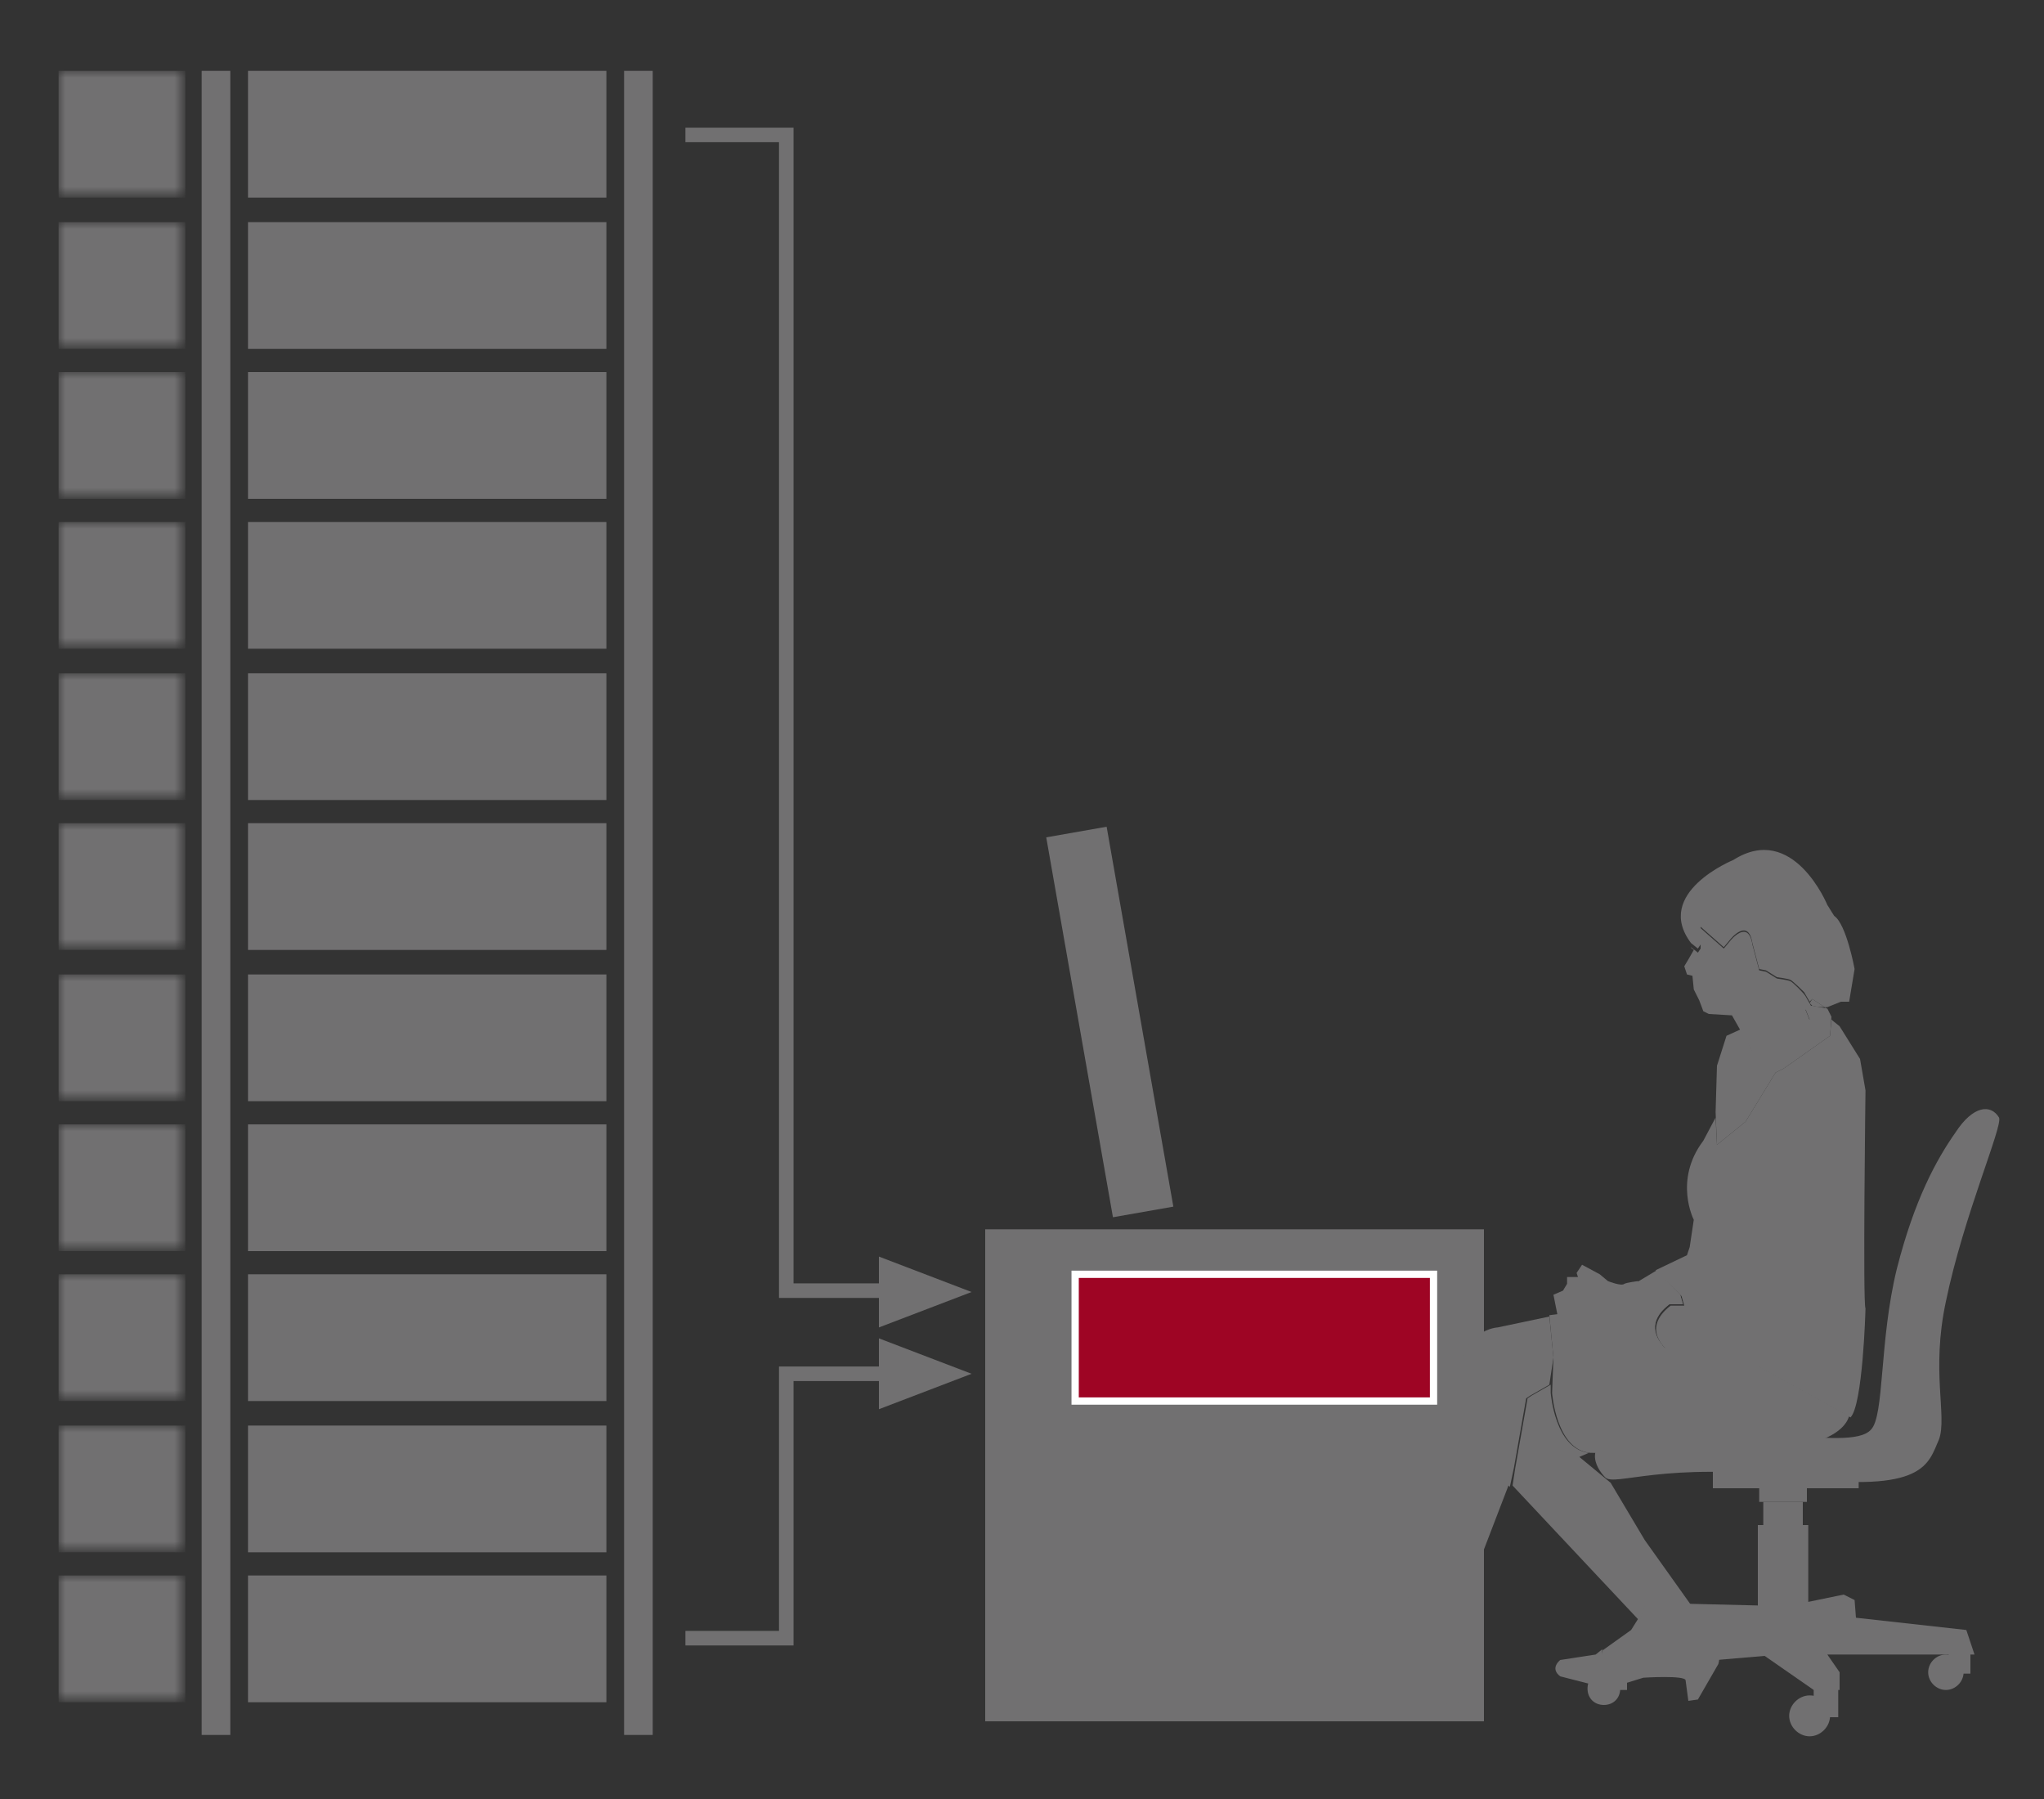
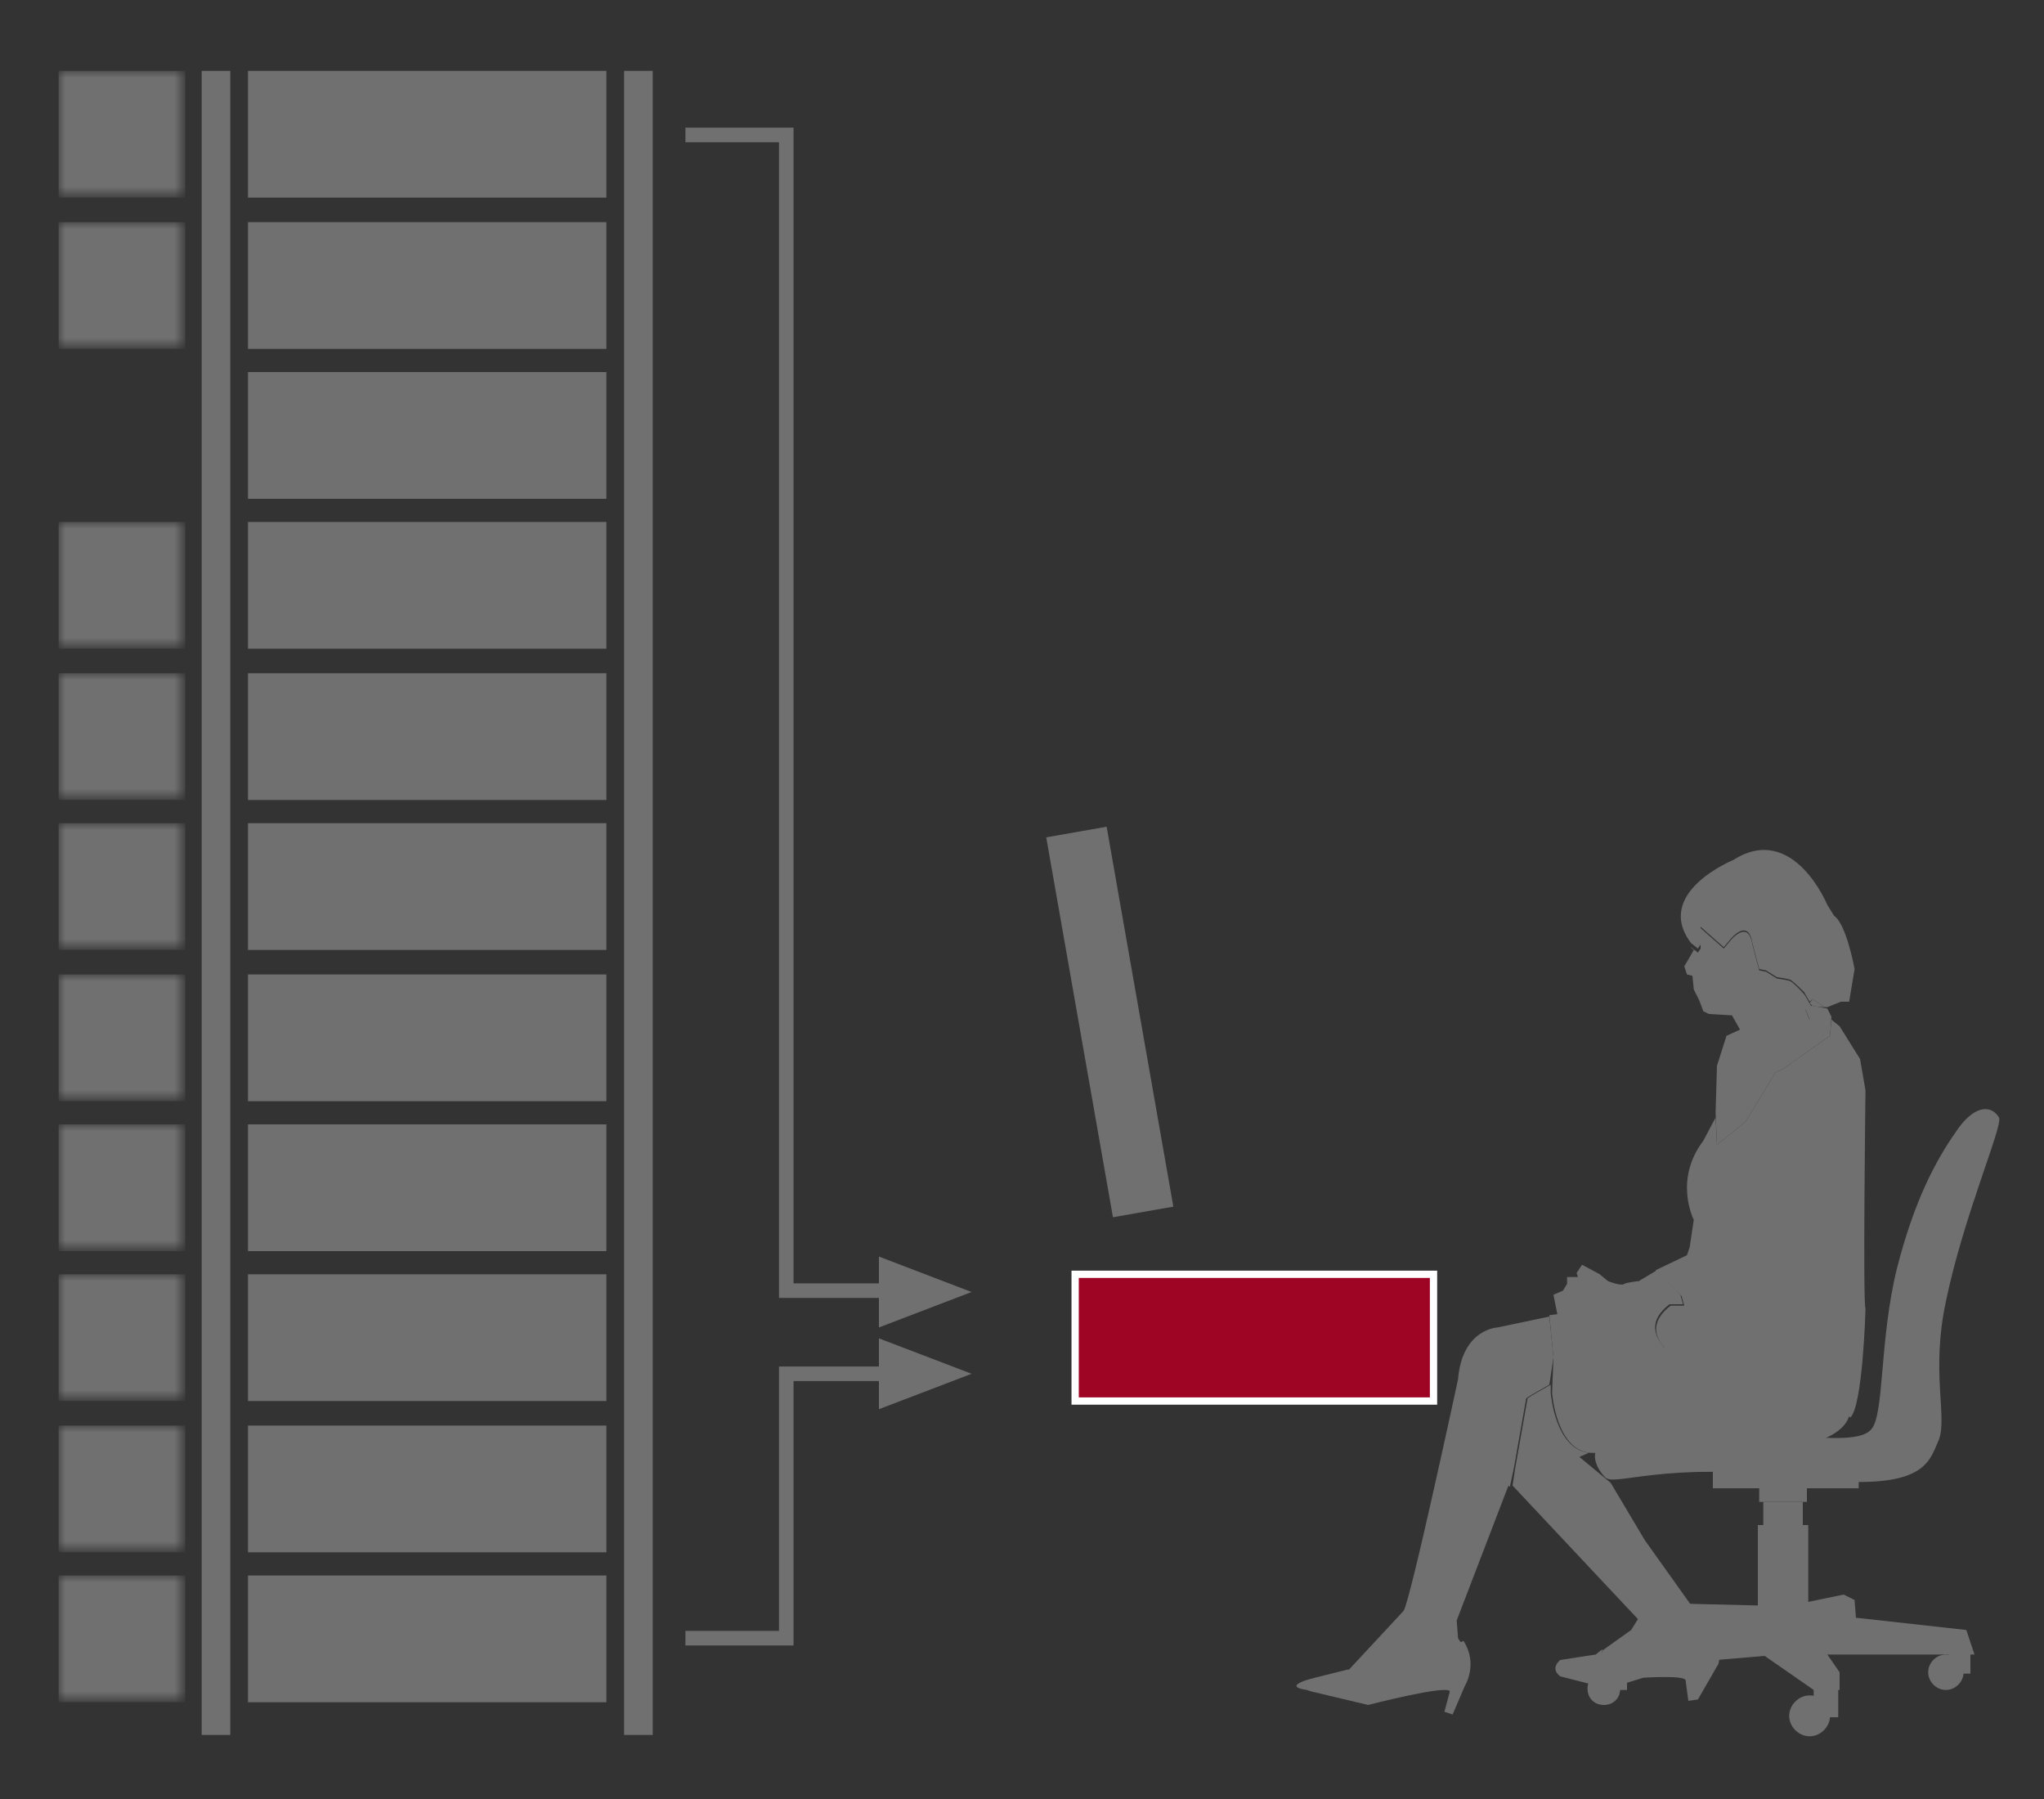
<svg xmlns="http://www.w3.org/2000/svg" xmlns:xlink="http://www.w3.org/1999/xlink" version="1.1" id="layer1" x="0px" y="0px" width="150px" height="132px" viewBox="0 0 150 132" enable-background="new 0 0 150 132" xml:space="preserve">
  <rect x="0" y="0" width="150" height="132" fill="#333333" stroke="none" />
-   <rect x="72.3" y="90.2" fill="#717071" width="36.6" height="36.1" />
-   <path fill="#717071" d="M134,74L134,74c0-0.1,0-0.1-0.1-0.1L134,74z" />
  <path fill="#717071" d="M132.8,73.6l0.2,0.2c0,0,0.4,0.1,0.9,0.1l-0.9-0.6L132.8,73.6z" />
  <path fill="#717071" d="M136.9,80l-0.4-2.3l-1.5-2.4l-0.5-0.4l-0.1-0.1l-0.1,1.2l-3.4,2.4l-0.6,0.3l-2.2,3.6l-2.1,1.7l-0.1-2l0,0  l-0.9,1.7c-2.2,2.9-0.7,5.8-0.7,5.8l-0.3,2l-0.2,0.6l-2.3,1.1l1.9,1.9l0.2,0.7h-1c-2.2,1.7-0.3,3.2-0.3,3.2l3.2,0.8l3.2,0.3l4.2,2.3  l2.9,1.6c0.9-0.9,1.1-7.8,1.1-8C136.7,95.7,136.9,80,136.9,80" />
  <path fill="#717071" d="M135.7,103.9l-2.9-1.6l-4.2-2.3l-3.2-0.3l-3.2-0.8c0,0-1.9-1.5,0.3-3.2h1l-0.2-0.7l-1.1-1.1l-7.7,2.5  l-0.8,0.1l0.3,3.1l-0.1,2.6c0,0,0.3,4.2,2.8,4.4l10.9,0.1C127.6,106.6,134.9,106.6,135.7,103.9C135.8,103.9,135.8,103.9,135.7,103.9  " />
  <path fill="#717071" d="M121.4,96l0.5-0.3l-1.7-1.7c0,0-0.8,0.1-1,0.2C119,94.4,118,94,118,94l-0.6-0.5l-1.3-0.7l-0.4,0.6l0.1,0.3  h-0.8v0.5l-0.3,0.5l-0.7,0.3l0.3,1.5l1,0.8l1,1l2.5,0.6l2.1-0.2C119.9,97.7,121.4,96,121.4,96" />
  <path fill="#717071" d="M100.3,123.1l-1.4-0.6l-2.4,0.6c0,0-2.6,0.6-0.6,0.9l0.3,0.1l4.2,1c0,0,5.8-1.5,6-1l-0.4,1.5l0.6,0.2  l0.9-2.1c0,0,1-1.6-0.1-3.3l-4.2,1.9L100.3,123.1z" />
  <path fill="#717071" d="M114.5,121.8c0,0-0.8,0.6,0,1.2l3.5,0.9l2.6-0.8c0,0,3.1-0.2,3.1,0.2l0.2,1.5l0.7-0.1l1.5-2.6  c0,0,0.4-1.2-0.5-2.4l-1.1,0.8l-3,1.3l-1.9,0.3l-1.7-0.2c-0.3-0.3-0.4-0.6-0.3-0.9l-0.5,0.4L114.5,121.8z" />
  <path fill="#717071" d="M120.7,113l-2.5-4.2l-2.3-1.9l0.7-0.3c-2.5-0.3-2.8-4.4-2.8-4.4l0-0.6l-1.4,0.8l-0.3,0.2l-0.9,5.1L111,109  l6.1,6.5l3.1,3.3l-0.5,0.8l-2.1,1.5c-0.1,0.3-0.1,0.6,0.3,0.9l1.7,0.2l1.9-0.3l3-1.3l1.1-0.8c-0.1-0.1-0.1-0.1-0.2-0.2L120.7,113z" />
  <path fill="#717071" d="M114,99.6l-0.3-3l-3.8,0.8c0,0-2.6,0.1-2.9,3.8c0,0-3.5,16.3-4,17l-4,4.3l-0.2,0.1l1.4,0.6l2.9-0.7l4.2-1.9  c-0.1-0.1-0.2-0.2-0.3-0.4l-0.1-1.3l3.8-9.9l0.1,0.1l0.3-1.4l0.9-5.1l0.3-0.2l1.4-0.8L114,99.6z" />
  <path fill="#717071" d="M135.7,73.5l0.4-2.4c0,0-0.6-3.3-1.5-3.9l-0.5-0.8c0,0-2.5-6.1-6.9-3.3c0,0-5.9,2.4-3.1,6.1l0.5,0.4l0.2-0.3  V68l1.7,1.5l0.5-0.6c0,0,1.3-1.6,1.6,0.3l0.5,1.9l0.5,0.1l0.8,0.5c0,0,0.8,0.1,1,0.2c0.2,0.1,1,0.9,1,0.9l0.4,0.7l0.2-0.2l0.9,0.6  c0.1,0,0.1,0,0.2,0l1-0.4L135.7,73.5z" />
  <path fill="#717071" d="M131.4,72c-0.2-0.1-1-0.2-1-0.2l-0.8-0.5l-0.5-0.1l-0.5-1.9c-0.3-1.9-1.6-0.3-1.6-0.3l-0.5,0.6l-1.7-1.5v1.5  l-0.2,0.3l-0.5-0.4c0,0.1,0.1,0.1,0.2,0.2l-0.4,0.7l-0.3,0.5l0.2,0.6l0.4,0.1l0.1,1l0.4,0.8l0.3,0.8l0.4,0.2l1.7,0.1l1.3,2.3  l0.4,0.8l1.8-1l2.3-1.5l-0.4-1l0.4-0.3l-0.4-0.7C132.4,72.9,131.6,72.1,131.4,72" />
  <path fill="#717071" d="M121.6,93.2l-1.5,0.9l1.7,1.7l-0.5,0.3c0,0-1.7,1.8-0.6,2.7l1.3-0.1c-0.4-0.5-1.2-1.7,0.5-3h1l-0.2-0.7  L121.6,93.2z M134.1,74l-1.1-0.2l-0.5,0l-0.1,0l0.4,1l-2.3,1.5l-1.8,1l-0.4-0.8l-0.5-1l-1.1,0.5l-0.7,2.2l-0.1,3.4l0.1,2.4l2.1-1.7  l2.2-3.6l0.6-0.3l3.4-2.4l0.1-1.4L134.1,74z" />
  <path fill="#717071" d="M131.7,108.4c-9.6-1.2-13.2,0.7-13.9,0c-0.7-0.7-1.8-2.6,1.5-3.3c1.9-0.4,7.1,0,11.5,0.2  c3,0.2,5.7,0.5,6.5-0.4c1-1,0.6-6.5,1.9-11.8c1.3-5.1,2.9-8,4.3-10c1.3-2,2.6-2.1,3.2-1.1c0.3,0.6-2.6,7.2-3.9,13.5  c-1.1,5.1,0.1,8.4-0.5,10.1C141.5,107.4,141.3,109.6,131.7,108.4" />
  <rect x="125.7" y="107.5" fill="#717071" width="10.7" height="1.7" />
  <rect x="129.1" y="108.5" fill="#717071" width="3.5" height="1.7" />
  <rect x="129.4" y="110.2" fill="#717071" width="2.9" height="1.7" />
  <rect x="129" y="111.9" fill="#717071" width="3.7" height="7" />
  <rect x="120.5" y="119.2" fill="#717071" width="1.3" height="1.5" />
  <path fill="#717071" d="M121.3,120.6c0,0.6-0.5,1-1,1c-0.6,0-1-0.5-1-1c0-0.6,0.5-1,1-1C120.9,119.5,121.3,120,121.3,120.6" />
  <polygon fill="#717071" points="129,117.8 120.8,117.6 120.2,119.4 123.5,119.6 118.2,120.8 117.7,122.5 129.5,121.5 133.1,124   135,124 135,122.7 134.1,121.4 144.9,121.4 144.3,119.6 136.2,118.7 136.1,117.4 135.3,117 131.9,117.7 " />
  <rect x="133.1" y="123.9" fill="#717071" width="1.8" height="2.1" />
  <path fill="#717071" d="M134.3,125.9c0,0.8-0.7,1.5-1.5,1.5c-0.8,0-1.5-0.7-1.5-1.5c0-0.8,0.7-1.5,1.5-1.5  C133.7,124.4,134.3,125,134.3,125.9" />
  <rect x="143" y="120.9" fill="#717071" width="1.6" height="1.9" />
  <path fill="#717071" d="M144.1,122.7c0,0.7-0.6,1.3-1.3,1.3c-0.7,0-1.3-0.6-1.3-1.3c0-0.7,0.6-1.3,1.3-1.3  C143.5,121.4,144.1,122,144.1,122.7" />
  <rect x="117.9" y="122.3" fill="#717071" width="1.5" height="1.7" />
  <path fill="#717071" d="M118.9,123.9c0,0.7-0.5,1.2-1.2,1.2c-0.7,0-1.2-0.5-1.2-1.2c0-0.7,0.5-1.2,1.2-1.2  C118.3,122.7,118.9,123.2,118.9,123.9" />
  <rect x="79.2" y="60.8" transform="matrix(0.985 -0.173 0.173 0.985 -11.752 15.253)" fill="#717071" width="4.5" height="28.3" />
-   <rect x="78.9" y="92.5" fill="#717071" width="25.2" height="12.8" />
  <g>
    <g>
      <defs>
        <rect id="SVGID_1_" width="150" height="132" />
      </defs>
      <clipPath id="SVGID_00000052811577049404339630000015561696686338065086_">
        <use xlink:href="#SVGID_1_" overflow="visible" />
      </clipPath>
      <rect x="0" y="0" clip-path="url(#SVGID_00000052811577049404339630000015561696686338065086_)" fill="none" width="150" height="132" />
    </g>
  </g>
  <rect x="45.8" y="5.2" fill="#717071" width="2.1" height="122.1" />
  <rect x="14.8" y="5.2" fill="#717071" width="2.1" height="122.1" />
  <rect x="18.2" y="5.2" fill="#717071" width="26.3" height="9.3" />
  <rect x="18.2" y="16.3" fill="#717071" width="26.3" height="9.3" />
  <rect x="18.2" y="27.3" fill="#717071" width="26.3" height="9.3" />
  <rect x="18.2" y="38.3" fill="#717071" width="26.3" height="9.3" />
  <rect x="18.2" y="49.4" fill="#717071" width="26.3" height="9.3" />
  <rect x="18.2" y="60.4" fill="#717071" width="26.3" height="9.3" />
  <rect x="18.2" y="71.5" fill="#717071" width="26.3" height="9.3" />
  <rect x="78.9" y="93.5" fill="#9E0524" width="26.3" height="9.3" />
  <rect x="78.9" y="93.5" fill="none" stroke="#FFFFFF" stroke-width="0.534" stroke-miterlimit="10" width="26.3" height="9.3" />
  <rect x="18.2" y="82.5" fill="#717071" width="26.3" height="9.3" />
  <rect x="18.2" y="93.5" fill="#717071" width="26.3" height="9.3" />
  <rect x="18.2" y="104.6" fill="#717071" width="26.3" height="9.3" />
  <rect x="18.2" y="115.6" fill="#717071" width="26.3" height="9.3" />
  <g>
    <defs>
      <rect id="SVGID_00000139293610956602792160000010515073464021137576_" x="4.3" y="5.2" width="9.3" height="9.3" />
    </defs>
    <clipPath id="SVGID_00000138532889295093577810000008741221672929876873_">
      <use xlink:href="#SVGID_00000139293610956602792160000010515073464021137576_" overflow="visible" />
    </clipPath>
    <defs>
      <filter id="Adobe_OpacityMaskFilter" filterUnits="userSpaceOnUse" x="4.3" y="5.2" width="9.3" height="9.3">
        <feColorMatrix type="matrix" values="1 0 0 0 0  0 1 0 0 0  0 0 1 0 0  0 0 0 1 0" />
      </filter>
    </defs>
    <mask maskUnits="userSpaceOnUse" x="4.3" y="5.2" width="9.3" height="9.3" id="SVGID_00000135687072335607157790000017795047808995140230_">
      <g filter="url(#Adobe_OpacityMaskFilter)">
        <linearGradient id="SVGID_00000046336167537850842500000008451125951883658161_" gradientUnits="userSpaceOnUse" x1="-574.73" y1="520.148" x2="-573.662" y2="520.148" gradientTransform="matrix(8.667 0 0 -8.667 4985.519 4517.984)">
          <stop offset="0" style="stop-color:#000000" />
          <stop offset="2.391000e-04" style="stop-color:#000000" />
          <stop offset="1" style="stop-color:#FFFFFF" />
        </linearGradient>
        <rect x="4.3" y="5.2" clip-path="url(#SVGID_00000138532889295093577810000008741221672929876873_)" fill="url(#SVGID_00000046336167537850842500000008451125951883658161_)" width="9.3" height="9.3" />
      </g>
    </mask>
    <linearGradient id="SVGID_00000049213074984400185220000007152001263472139452_" gradientUnits="userSpaceOnUse" x1="-574.73" y1="520.148" x2="-573.661" y2="520.148" gradientTransform="matrix(8.667 0 0 -8.667 4985.516 4517.985)">
      <stop offset="0" style="stop-color:#717071" />
      <stop offset="2.391000e-04" style="stop-color:#717071" />
      <stop offset="1" style="stop-color:#717071" />
    </linearGradient>
    <rect x="4.3" y="5.2" clip-path="url(#SVGID_00000138532889295093577810000008741221672929876873_)" mask="url(#SVGID_00000135687072335607157790000017795047808995140230_)" fill="url(#SVGID_00000049213074984400185220000007152001263472139452_)" width="9.3" height="9.3" />
  </g>
  <g>
    <defs>
      <rect id="SVGID_00000178918002688752922240000016674718370090292876_" x="4.3" y="16.3" width="9.3" height="9.3" />
    </defs>
    <clipPath id="SVGID_00000111178901457984163790000004529509110774844847_">
      <use xlink:href="#SVGID_00000178918002688752922240000016674718370090292876_" overflow="visible" />
    </clipPath>
    <defs>
      <filter id="Adobe_OpacityMaskFilter_00000059273694822144147650000013057249537150517392_" filterUnits="userSpaceOnUse" x="4.3" y="16.3" width="9.3" height="9.3">
        <feColorMatrix type="matrix" values="1 0 0 0 0  0 1 0 0 0  0 0 1 0 0  0 0 0 1 0" />
      </filter>
    </defs>
    <mask maskUnits="userSpaceOnUse" x="4.3" y="16.3" width="9.3" height="9.3" id="SVGID_00000124860336767498999120000015807072228867437197_">
      <g filter="url(#Adobe_OpacityMaskFilter_00000059273694822144147650000013057249537150517392_)">
        <linearGradient id="SVGID_00000091730439916301952170000000119854310837297557_" gradientUnits="userSpaceOnUse" x1="-574.73" y1="520.067" x2="-573.662" y2="520.067" gradientTransform="matrix(8.667 0 0 -8.667 4985.519 4528.317)">
          <stop offset="0" style="stop-color:#000000" />
          <stop offset="2.391000e-04" style="stop-color:#000000" />
          <stop offset="1" style="stop-color:#FFFFFF" />
        </linearGradient>
        <rect x="4.3" y="16.3" clip-path="url(#SVGID_00000111178901457984163790000004529509110774844847_)" fill="url(#SVGID_00000091730439916301952170000000119854310837297557_)" width="9.3" height="9.3" />
      </g>
    </mask>
    <linearGradient id="SVGID_00000156570723034386269020000009795665356621170106_" gradientUnits="userSpaceOnUse" x1="-574.73" y1="520.067" x2="-573.661" y2="520.067" gradientTransform="matrix(8.667 0 0 -8.667 4985.516 4528.317)">
      <stop offset="0" style="stop-color:#717071" />
      <stop offset="2.391000e-04" style="stop-color:#717071" />
      <stop offset="1" style="stop-color:#717071" />
    </linearGradient>
    <rect x="4.3" y="16.3" clip-path="url(#SVGID_00000111178901457984163790000004529509110774844847_)" mask="url(#SVGID_00000124860336767498999120000015807072228867437197_)" fill="url(#SVGID_00000156570723034386269020000009795665356621170106_)" width="9.3" height="9.3" />
  </g>
  <g>
    <defs>
      <rect id="SVGID_00000029764516448837263990000014433714362964483007_" x="4.3" y="27.3" width="9.3" height="9.3" />
    </defs>
    <clipPath id="SVGID_00000032637111464648363320000016537838429327626139_">
      <use xlink:href="#SVGID_00000029764516448837263990000014433714362964483007_" overflow="visible" />
    </clipPath>
    <defs>
      <filter id="Adobe_OpacityMaskFilter_00000071521106212262875010000008094484371396215966_" filterUnits="userSpaceOnUse" x="4.3" y="27.3" width="9.3" height="9.3">
        <feColorMatrix type="matrix" values="1 0 0 0 0  0 1 0 0 0  0 0 1 0 0  0 0 0 1 0" />
      </filter>
    </defs>
    <mask maskUnits="userSpaceOnUse" x="4.3" y="27.3" width="9.3" height="9.3" id="SVGID_00000067938250545860430580000017836284979352040599_">
      <g filter="url(#Adobe_OpacityMaskFilter_00000071521106212262875010000008094484371396215966_)">
        <linearGradient id="SVGID_00000043457322680392034790000001219189385172042383_" gradientUnits="userSpaceOnUse" x1="-574.73" y1="519.986" x2="-573.662" y2="519.986" gradientTransform="matrix(8.667 0 0 -8.667 4985.519 4538.65)">
          <stop offset="0" style="stop-color:#000000" />
          <stop offset="2.391000e-04" style="stop-color:#000000" />
          <stop offset="1" style="stop-color:#FFFFFF" />
        </linearGradient>
        <rect x="4.3" y="27.3" clip-path="url(#SVGID_00000032637111464648363320000016537838429327626139_)" fill="url(#SVGID_00000043457322680392034790000001219189385172042383_)" width="9.3" height="9.3" />
      </g>
    </mask>
    <linearGradient id="SVGID_00000049214685719560501370000006560998367037287305_" gradientUnits="userSpaceOnUse" x1="-574.73" y1="519.986" x2="-573.661" y2="519.986" gradientTransform="matrix(8.667 0 0 -8.667 4985.516 4538.651)">
      <stop offset="0" style="stop-color:#717071" />
      <stop offset="2.391000e-04" style="stop-color:#717071" />
      <stop offset="1" style="stop-color:#717071" />
    </linearGradient>
-     <rect x="4.3" y="27.3" clip-path="url(#SVGID_00000032637111464648363320000016537838429327626139_)" mask="url(#SVGID_00000067938250545860430580000017836284979352040599_)" fill="url(#SVGID_00000049214685719560501370000006560998367037287305_)" width="9.3" height="9.3" />
  </g>
  <g>
    <defs>
      <rect id="SVGID_00000008832839982990621420000017756213813937638297_" x="4.3" y="38.3" width="9.3" height="9.3" />
    </defs>
    <clipPath id="SVGID_00000118374420777521944600000017259401765063677853_">
      <use xlink:href="#SVGID_00000008832839982990621420000017756213813937638297_" overflow="visible" />
    </clipPath>
    <defs>
      <filter id="Adobe_OpacityMaskFilter_00000085966929088766094340000007504296518918004608_" filterUnits="userSpaceOnUse" x="4.3" y="38.3" width="9.3" height="9.3">
        <feColorMatrix type="matrix" values="1 0 0 0 0  0 1 0 0 0  0 0 1 0 0  0 0 0 1 0" />
      </filter>
    </defs>
    <mask maskUnits="userSpaceOnUse" x="4.3" y="38.3" width="9.3" height="9.3" id="SVGID_00000105425689685049498190000003324738850586708402_">
      <g filter="url(#Adobe_OpacityMaskFilter_00000085966929088766094340000007504296518918004608_)">
        <linearGradient id="SVGID_00000020387064223765300430000010207138222148222910_" gradientUnits="userSpaceOnUse" x1="-574.73" y1="519.904" x2="-573.662" y2="519.904" gradientTransform="matrix(8.667 0 0 -8.667 4985.519 4548.983)">
          <stop offset="0" style="stop-color:#000000" />
          <stop offset="2.391000e-04" style="stop-color:#000000" />
          <stop offset="1" style="stop-color:#FFFFFF" />
        </linearGradient>
        <rect x="4.3" y="38.3" clip-path="url(#SVGID_00000118374420777521944600000017259401765063677853_)" fill="url(#SVGID_00000020387064223765300430000010207138222148222910_)" width="9.3" height="9.3" />
      </g>
    </mask>
    <linearGradient id="SVGID_00000041254598222332049010000013887950751458581686_" gradientUnits="userSpaceOnUse" x1="-574.73" y1="519.904" x2="-573.661" y2="519.904" gradientTransform="matrix(8.667 0 0 -8.667 4985.516 4548.984)">
      <stop offset="0" style="stop-color:#717071" />
      <stop offset="2.391000e-04" style="stop-color:#717071" />
      <stop offset="1" style="stop-color:#717071" />
    </linearGradient>
    <rect x="4.3" y="38.3" clip-path="url(#SVGID_00000118374420777521944600000017259401765063677853_)" mask="url(#SVGID_00000105425689685049498190000003324738850586708402_)" fill="url(#SVGID_00000041254598222332049010000013887950751458581686_)" width="9.3" height="9.3" />
  </g>
  <g>
    <defs>
      <rect id="SVGID_00000004509314329125990280000015653642530503681416_" x="4.3" y="49.4" width="9.3" height="9.3" />
    </defs>
    <clipPath id="SVGID_00000124865894442749903750000000491131401453090734_">
      <use xlink:href="#SVGID_00000004509314329125990280000015653642530503681416_" overflow="visible" />
    </clipPath>
    <defs>
      <filter id="Adobe_OpacityMaskFilter_00000029015182510051358430000009575485564090311858_" filterUnits="userSpaceOnUse" x="4.3" y="49.4" width="9.3" height="9.3">
        <feColorMatrix type="matrix" values="1 0 0 0 0  0 1 0 0 0  0 0 1 0 0  0 0 0 1 0" />
      </filter>
    </defs>
    <mask maskUnits="userSpaceOnUse" x="4.3" y="49.4" width="9.3" height="9.3" id="SVGID_00000086680748033556686610000017818578868424167809_">
      <g filter="url(#Adobe_OpacityMaskFilter_00000029015182510051358430000009575485564090311858_)">
        <linearGradient id="SVGID_00000159448134911868956930000001228984920162680764_" gradientUnits="userSpaceOnUse" x1="-574.73" y1="519.823" x2="-573.662" y2="519.823" gradientTransform="matrix(8.667 0 0 -8.667 4985.519 4559.316)">
          <stop offset="0" style="stop-color:#000000" />
          <stop offset="2.391000e-04" style="stop-color:#000000" />
          <stop offset="1" style="stop-color:#FFFFFF" />
        </linearGradient>
        <rect x="4.3" y="49.4" clip-path="url(#SVGID_00000124865894442749903750000000491131401453090734_)" fill="url(#SVGID_00000159448134911868956930000001228984920162680764_)" width="9.3" height="9.3" />
      </g>
    </mask>
    <linearGradient id="SVGID_00000105421880775718035570000003317356625544835504_" gradientUnits="userSpaceOnUse" x1="-574.73" y1="519.823" x2="-573.661" y2="519.823" gradientTransform="matrix(8.667 0 0 -8.667 4985.516 4559.317)">
      <stop offset="0" style="stop-color:#717071" />
      <stop offset="2.391000e-04" style="stop-color:#717071" />
      <stop offset="1" style="stop-color:#717071" />
    </linearGradient>
    <rect x="4.3" y="49.4" clip-path="url(#SVGID_00000124865894442749903750000000491131401453090734_)" mask="url(#SVGID_00000086680748033556686610000017818578868424167809_)" fill="url(#SVGID_00000105421880775718035570000003317356625544835504_)" width="9.3" height="9.3" />
  </g>
  <g>
    <defs>
      <rect id="SVGID_00000068671866003308780110000014873404419643837618_" x="4.3" y="60.4" width="9.3" height="9.3" />
    </defs>
    <clipPath id="SVGID_00000172417179014876783440000014750404055860713104_">
      <use xlink:href="#SVGID_00000068671866003308780110000014873404419643837618_" overflow="visible" />
    </clipPath>
    <defs>
      <filter id="Adobe_OpacityMaskFilter_00000088129663958757429130000016119667431788116876_" filterUnits="userSpaceOnUse" x="4.3" y="60.4" width="9.3" height="9.3">
        <feColorMatrix type="matrix" values="1 0 0 0 0  0 1 0 0 0  0 0 1 0 0  0 0 0 1 0" />
      </filter>
    </defs>
    <mask maskUnits="userSpaceOnUse" x="4.3" y="60.4" width="9.3" height="9.3" id="SVGID_00000049938483455981598280000016257636763553057410_">
      <g filter="url(#Adobe_OpacityMaskFilter_00000088129663958757429130000016119667431788116876_)">
        <linearGradient id="SVGID_00000042737089439101647090000004015220573425970327_" gradientUnits="userSpaceOnUse" x1="-574.73" y1="519.742" x2="-573.662" y2="519.742" gradientTransform="matrix(8.667 0 0 -8.667 4985.519 4569.649)">
          <stop offset="0" style="stop-color:#000000" />
          <stop offset="2.391000e-04" style="stop-color:#000000" />
          <stop offset="1" style="stop-color:#FFFFFF" />
        </linearGradient>
        <rect x="4.3" y="60.4" clip-path="url(#SVGID_00000172417179014876783440000014750404055860713104_)" fill="url(#SVGID_00000042737089439101647090000004015220573425970327_)" width="9.3" height="9.3" />
      </g>
    </mask>
    <linearGradient id="SVGID_00000168097481203908058440000001546079526219409553_" gradientUnits="userSpaceOnUse" x1="-574.73" y1="519.742" x2="-573.661" y2="519.742" gradientTransform="matrix(8.667 0 0 -8.667 4985.516 4569.65)">
      <stop offset="0" style="stop-color:#717071" />
      <stop offset="2.391000e-04" style="stop-color:#717071" />
      <stop offset="1" style="stop-color:#717071" />
    </linearGradient>
    <rect x="4.3" y="60.4" clip-path="url(#SVGID_00000172417179014876783440000014750404055860713104_)" mask="url(#SVGID_00000049938483455981598280000016257636763553057410_)" fill="url(#SVGID_00000168097481203908058440000001546079526219409553_)" width="9.3" height="9.3" />
  </g>
  <g>
    <defs>
      <rect id="SVGID_00000078047183747343756480000003073873960838531773_" x="4.3" y="71.5" width="9.3" height="9.3" />
    </defs>
    <clipPath id="SVGID_00000120527563891219918450000000934596182506694333_">
      <use xlink:href="#SVGID_00000078047183747343756480000003073873960838531773_" overflow="visible" />
    </clipPath>
    <defs>
      <filter id="Adobe_OpacityMaskFilter_00000056404610147213372190000017876956265997590973_" filterUnits="userSpaceOnUse" x="4.3" y="71.5" width="9.3" height="9.3">
        <feColorMatrix type="matrix" values="1 0 0 0 0  0 1 0 0 0  0 0 1 0 0  0 0 0 1 0" />
      </filter>
    </defs>
    <mask maskUnits="userSpaceOnUse" x="4.3" y="71.5" width="9.3" height="9.3" id="SVGID_00000016772524538199480960000009598464140872885377_">
      <g filter="url(#Adobe_OpacityMaskFilter_00000056404610147213372190000017876956265997590973_)">
        <linearGradient id="SVGID_00000154401307694471747400000005243497160671680391_" gradientUnits="userSpaceOnUse" x1="-574.73" y1="519.661" x2="-573.662" y2="519.661" gradientTransform="matrix(8.667 0 0 -8.667 4985.519 4579.982)">
          <stop offset="0" style="stop-color:#000000" />
          <stop offset="2.391000e-04" style="stop-color:#000000" />
          <stop offset="1" style="stop-color:#FFFFFF" />
        </linearGradient>
        <rect x="4.3" y="71.5" clip-path="url(#SVGID_00000120527563891219918450000000934596182506694333_)" fill="url(#SVGID_00000154401307694471747400000005243497160671680391_)" width="9.3" height="9.3" />
      </g>
    </mask>
    <linearGradient id="SVGID_00000150824927837708355830000011340405128636687031_" gradientUnits="userSpaceOnUse" x1="-574.73" y1="519.661" x2="-573.661" y2="519.661" gradientTransform="matrix(8.667 0 0 -8.667 4985.516 4579.983)">
      <stop offset="0" style="stop-color:#717071" />
      <stop offset="2.391000e-04" style="stop-color:#717071" />
      <stop offset="1" style="stop-color:#717071" />
    </linearGradient>
    <rect x="4.3" y="71.5" clip-path="url(#SVGID_00000120527563891219918450000000934596182506694333_)" mask="url(#SVGID_00000016772524538199480960000009598464140872885377_)" fill="url(#SVGID_00000150824927837708355830000011340405128636687031_)" width="9.3" height="9.3" />
  </g>
  <g>
    <defs>
      <rect id="SVGID_00000062883684033008221050000008926105176039244218_" x="4.3" y="82.5" width="9.3" height="9.3" />
    </defs>
    <clipPath id="SVGID_00000131328595273986273700000006780907242719088790_">
      <use xlink:href="#SVGID_00000062883684033008221050000008926105176039244218_" overflow="visible" />
    </clipPath>
    <defs>
      <filter id="Adobe_OpacityMaskFilter_00000071539685375449265010000011771723467566478263_" filterUnits="userSpaceOnUse" x="4.3" y="82.5" width="9.3" height="9.3">
        <feColorMatrix type="matrix" values="1 0 0 0 0  0 1 0 0 0  0 0 1 0 0  0 0 0 1 0" />
      </filter>
    </defs>
    <mask maskUnits="userSpaceOnUse" x="4.3" y="82.5" width="9.3" height="9.3" id="SVGID_00000118367975066804329700000013431905241319287468_">
      <g filter="url(#Adobe_OpacityMaskFilter_00000071539685375449265010000011771723467566478263_)">
        <linearGradient id="SVGID_00000073696524833990981220000000483134311503015320_" gradientUnits="userSpaceOnUse" x1="-574.73" y1="519.579" x2="-573.662" y2="519.579" gradientTransform="matrix(8.667 0 0 -8.667 4985.519 4590.315)">
          <stop offset="0" style="stop-color:#000000" />
          <stop offset="2.391000e-04" style="stop-color:#000000" />
          <stop offset="1" style="stop-color:#FFFFFF" />
        </linearGradient>
        <rect x="4.3" y="82.5" clip-path="url(#SVGID_00000131328595273986273700000006780907242719088790_)" fill="url(#SVGID_00000073696524833990981220000000483134311503015320_)" width="9.3" height="9.3" />
      </g>
    </mask>
    <linearGradient id="SVGID_00000155834909378081141310000000814038809127520149_" gradientUnits="userSpaceOnUse" x1="-574.73" y1="519.58" x2="-573.661" y2="519.58" gradientTransform="matrix(8.667 0 0 -8.667 4985.516 4590.316)">
      <stop offset="0" style="stop-color:#717071" />
      <stop offset="2.391000e-04" style="stop-color:#717071" />
      <stop offset="1" style="stop-color:#717071" />
    </linearGradient>
    <rect x="4.3" y="82.5" clip-path="url(#SVGID_00000131328595273986273700000006780907242719088790_)" mask="url(#SVGID_00000118367975066804329700000013431905241319287468_)" fill="url(#SVGID_00000155834909378081141310000000814038809127520149_)" width="9.3" height="9.3" />
  </g>
  <g>
    <defs>
      <rect id="SVGID_00000004520012535453125010000014069437333296071353_" x="4.3" y="93.5" width="9.3" height="9.3" />
    </defs>
    <clipPath id="SVGID_00000052079242647534602820000017357788337068014216_">
      <use xlink:href="#SVGID_00000004520012535453125010000014069437333296071353_" overflow="visible" />
    </clipPath>
    <defs>
      <filter id="Adobe_OpacityMaskFilter_00000090986762202256775800000017632810286050085311_" filterUnits="userSpaceOnUse" x="4.3" y="93.5" width="9.3" height="9.3">
        <feColorMatrix type="matrix" values="1 0 0 0 0  0 1 0 0 0  0 0 1 0 0  0 0 0 1 0" />
      </filter>
    </defs>
    <mask maskUnits="userSpaceOnUse" x="4.3" y="93.5" width="9.3" height="9.3" id="SVGID_00000042016141632333953870000017745055005454578344_">
      <g filter="url(#Adobe_OpacityMaskFilter_00000090986762202256775800000017632810286050085311_)">
        <linearGradient id="SVGID_00000129922964032522297580000000998814071967737756_" gradientUnits="userSpaceOnUse" x1="-574.73" y1="519.498" x2="-573.662" y2="519.498" gradientTransform="matrix(8.667 0 0 -8.667 4985.519 4600.648)">
          <stop offset="0" style="stop-color:#000000" />
          <stop offset="2.391000e-04" style="stop-color:#000000" />
          <stop offset="1" style="stop-color:#FFFFFF" />
        </linearGradient>
        <rect x="4.3" y="93.5" clip-path="url(#SVGID_00000052079242647534602820000017357788337068014216_)" fill="url(#SVGID_00000129922964032522297580000000998814071967737756_)" width="9.3" height="9.3" />
      </g>
    </mask>
    <linearGradient id="SVGID_00000062154535260734391300000006941411348022318492_" gradientUnits="userSpaceOnUse" x1="-574.73" y1="519.498" x2="-573.661" y2="519.498" gradientTransform="matrix(8.667 0 0 -8.667 4985.516 4600.649)">
      <stop offset="0" style="stop-color:#717071" />
      <stop offset="2.391000e-04" style="stop-color:#717071" />
      <stop offset="1" style="stop-color:#717071" />
    </linearGradient>
    <rect x="4.3" y="93.5" clip-path="url(#SVGID_00000052079242647534602820000017357788337068014216_)" mask="url(#SVGID_00000042016141632333953870000017745055005454578344_)" fill="url(#SVGID_00000062154535260734391300000006941411348022318492_)" width="9.3" height="9.3" />
  </g>
  <g>
    <defs>
      <rect id="SVGID_00000118378263710281618220000014407058331049030029_" x="4.3" y="104.6" width="9.3" height="9.3" />
    </defs>
    <clipPath id="SVGID_00000070799596740062091980000018281819367295521710_">
      <use xlink:href="#SVGID_00000118378263710281618220000014407058331049030029_" overflow="visible" />
    </clipPath>
    <defs>
      <filter id="Adobe_OpacityMaskFilter_00000037652709957266883430000007759201341022804114_" filterUnits="userSpaceOnUse" x="4.3" y="104.6" width="9.3" height="9.3">
        <feColorMatrix type="matrix" values="1 0 0 0 0  0 1 0 0 0  0 0 1 0 0  0 0 0 1 0" />
      </filter>
    </defs>
    <mask maskUnits="userSpaceOnUse" x="4.3" y="104.6" width="9.3" height="9.3" id="SVGID_00000065040694938855285640000009568464083535563149_">
      <g filter="url(#Adobe_OpacityMaskFilter_00000037652709957266883430000007759201341022804114_)">
        <linearGradient id="SVGID_00000101812362151665049770000004314870446643094431_" gradientUnits="userSpaceOnUse" x1="-574.73" y1="519.417" x2="-573.662" y2="519.417" gradientTransform="matrix(8.667 0 0 -8.667 4985.519 4610.981)">
          <stop offset="0" style="stop-color:#000000" />
          <stop offset="2.391000e-04" style="stop-color:#000000" />
          <stop offset="1" style="stop-color:#FFFFFF" />
        </linearGradient>
        <rect x="4.3" y="104.6" clip-path="url(#SVGID_00000070799596740062091980000018281819367295521710_)" fill="url(#SVGID_00000101812362151665049770000004314870446643094431_)" width="9.3" height="9.3" />
      </g>
    </mask>
    <linearGradient id="SVGID_00000137842918469894407720000010939977815706972082_" gradientUnits="userSpaceOnUse" x1="-574.73" y1="519.417" x2="-573.661" y2="519.417" gradientTransform="matrix(8.667 0 0 -8.667 4985.516 4610.981)">
      <stop offset="0" style="stop-color:#717071" />
      <stop offset="2.391000e-04" style="stop-color:#717071" />
      <stop offset="1" style="stop-color:#717071" />
    </linearGradient>
    <rect x="4.3" y="104.6" clip-path="url(#SVGID_00000070799596740062091980000018281819367295521710_)" mask="url(#SVGID_00000065040694938855285640000009568464083535563149_)" fill="url(#SVGID_00000137842918469894407720000010939977815706972082_)" width="9.3" height="9.3" />
  </g>
  <g>
    <defs>
      <rect id="SVGID_00000045592924170411809050000014088112977689058962_" x="4.3" y="115.6" width="9.3" height="9.3" />
    </defs>
    <clipPath id="SVGID_00000105425110018686922640000010524044695648493963_">
      <use xlink:href="#SVGID_00000045592924170411809050000014088112977689058962_" overflow="visible" />
    </clipPath>
    <defs>
      <filter id="Adobe_OpacityMaskFilter_00000032640032959328777060000002408365161802692799_" filterUnits="userSpaceOnUse" x="4.3" y="115.6" width="9.3" height="9.3">
        <feColorMatrix type="matrix" values="1 0 0 0 0  0 1 0 0 0  0 0 1 0 0  0 0 0 1 0" />
      </filter>
    </defs>
    <mask maskUnits="userSpaceOnUse" x="4.3" y="115.6" width="9.3" height="9.3" id="SVGID_00000096056800655832591790000009226859114150974911_">
      <g filter="url(#Adobe_OpacityMaskFilter_00000032640032959328777060000002408365161802692799_)">
        <linearGradient id="SVGID_00000111159018865216967820000005045512529566344892_" gradientUnits="userSpaceOnUse" x1="-574.73" y1="519.336" x2="-573.662" y2="519.336" gradientTransform="matrix(8.667 0 0 -8.667 4985.519 4621.315)">
          <stop offset="0" style="stop-color:#000000" />
          <stop offset="2.391000e-04" style="stop-color:#000000" />
          <stop offset="1" style="stop-color:#FFFFFF" />
        </linearGradient>
        <rect x="4.3" y="115.6" clip-path="url(#SVGID_00000105425110018686922640000010524044695648493963_)" fill="url(#SVGID_00000111159018865216967820000005045512529566344892_)" width="9.3" height="9.3" />
      </g>
    </mask>
    <linearGradient id="SVGID_00000014609428774149365060000016001178943978841482_" gradientUnits="userSpaceOnUse" x1="-574.73" y1="519.336" x2="-573.661" y2="519.336" gradientTransform="matrix(8.667 0 0 -8.667 4985.516 4621.315)">
      <stop offset="0" style="stop-color:#717071" />
      <stop offset="2.391000e-04" style="stop-color:#717071" />
      <stop offset="1" style="stop-color:#717071" />
    </linearGradient>
    <rect x="4.3" y="115.6" clip-path="url(#SVGID_00000105425110018686922640000010524044695648493963_)" mask="url(#SVGID_00000096056800655832591790000009226859114150974911_)" fill="url(#SVGID_00000014609428774149365060000016001178943978841482_)" width="9.3" height="9.3" />
  </g>
  <polyline fill="none" stroke="#717071" stroke-width="1.068" stroke-miterlimit="10" points="50.3,9.9 57.7,9.9 57.7,94.7 67,94.7   " />
  <polyline fill="none" stroke="#717071" stroke-width="1.068" stroke-miterlimit="10" points="50.3,120.2 57.7,120.2 57.7,100.8   67,100.8 " />
  <polygon fill="#717071" points="71.3,94.8 64.5,97.4 64.5,92.2 " />
  <polygon fill="#717071" points="71.3,100.8 64.5,103.4 64.5,98.2 " />
</svg>